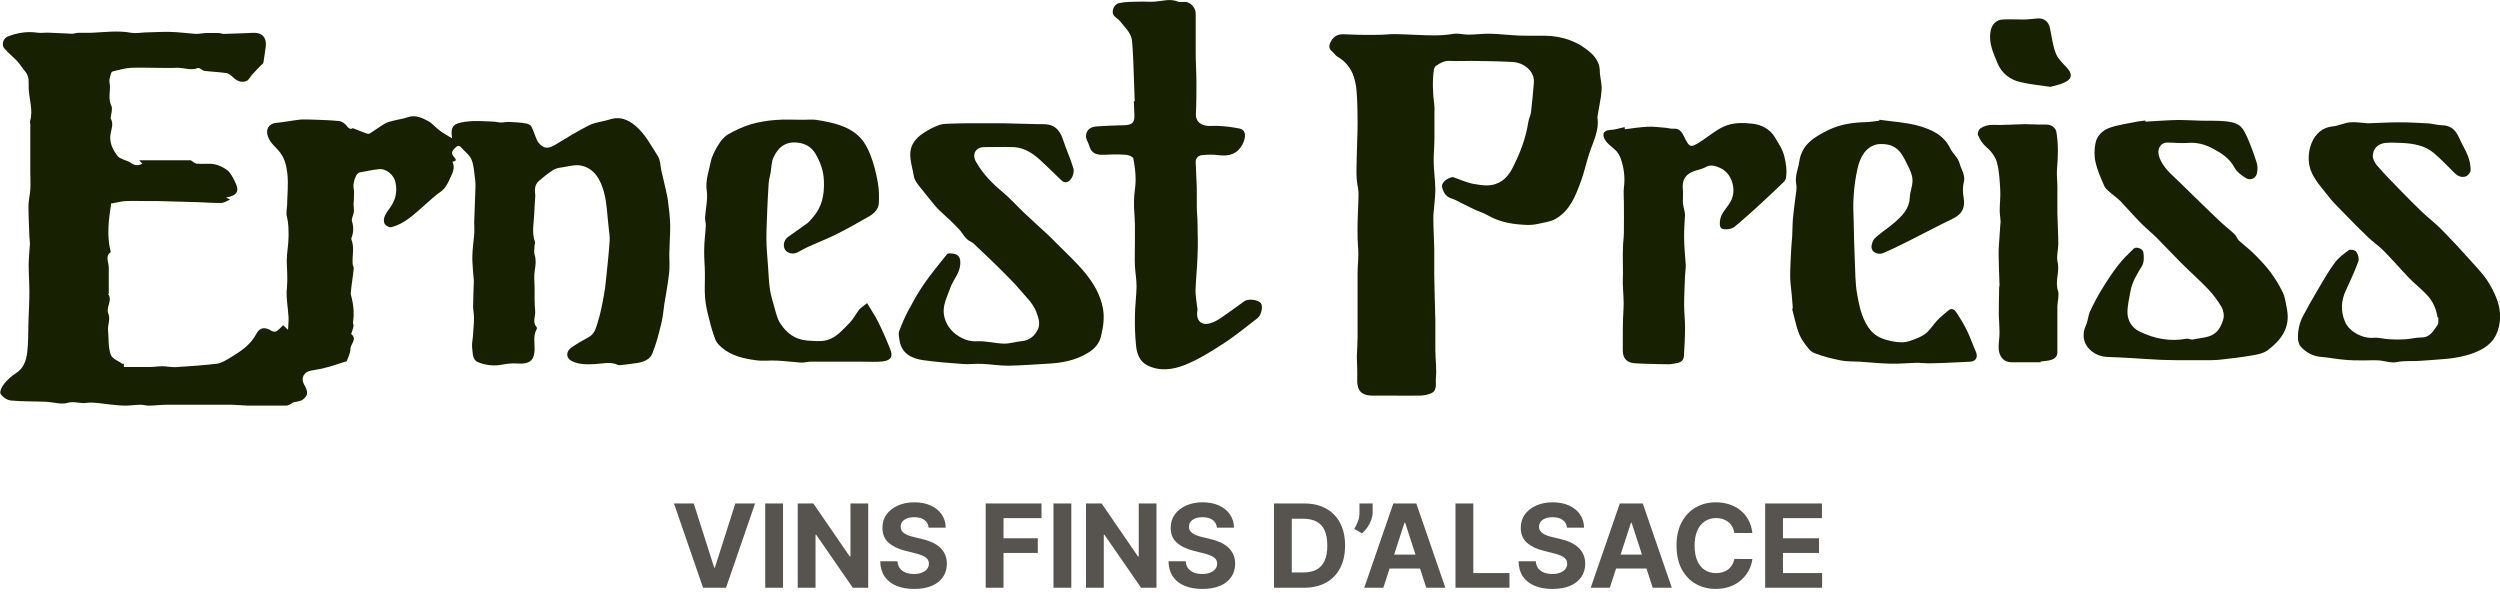
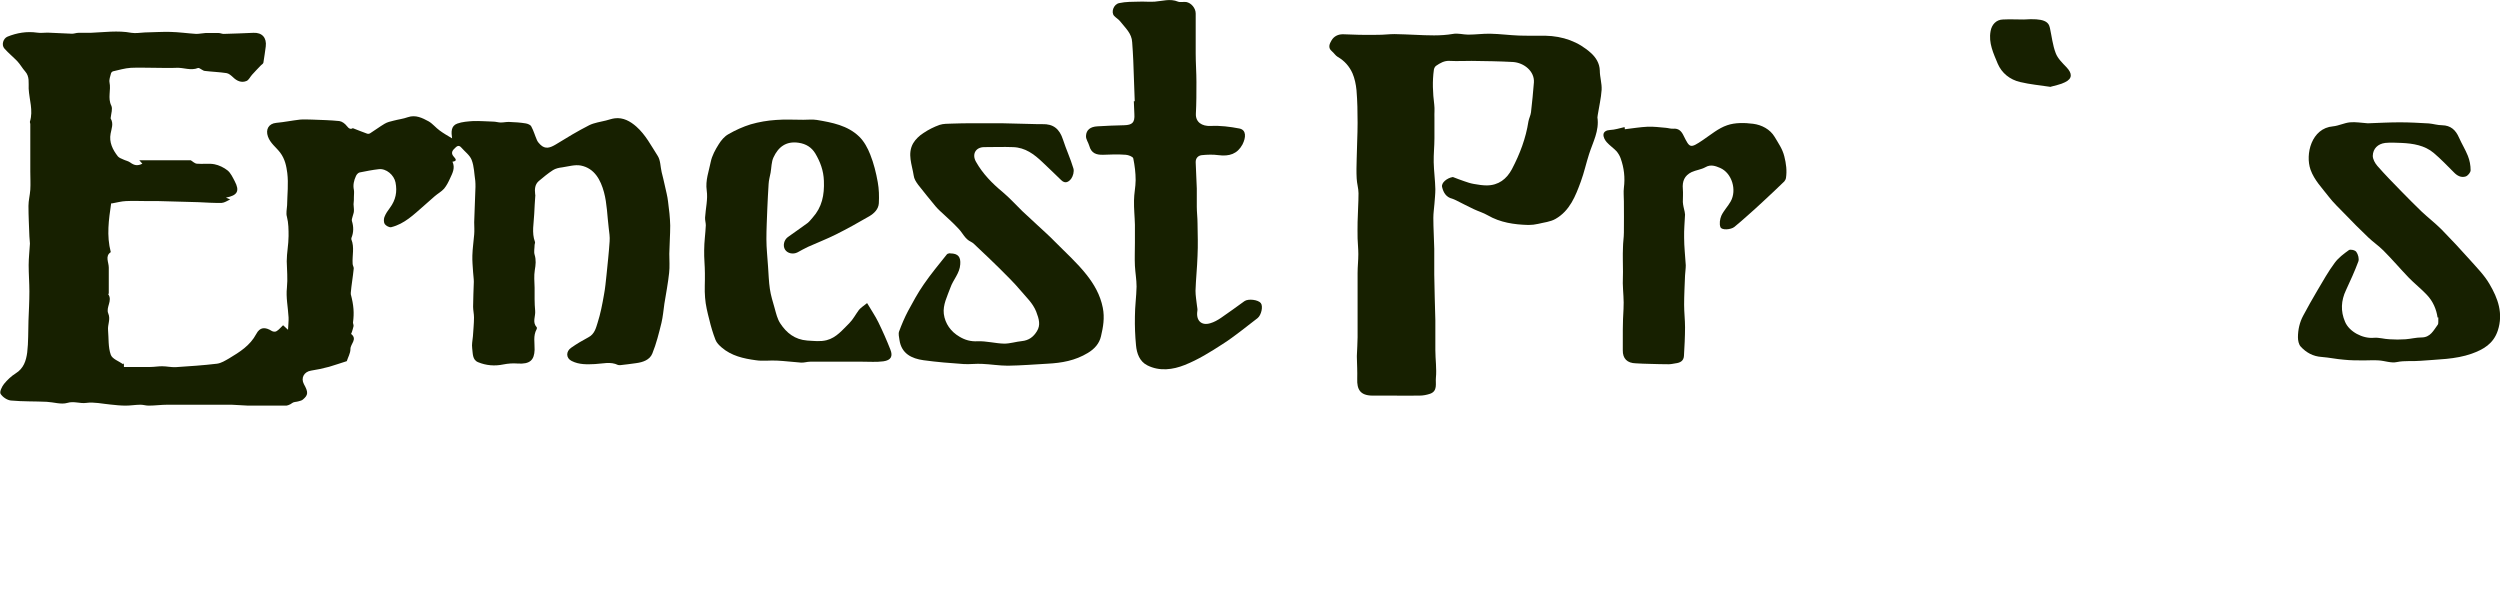
<svg xmlns="http://www.w3.org/2000/svg" width="302" height="74" viewBox="0 0 302 74" fill="none">
  <g clip-path="url(#clip0_173_8190)">
    <path d="M13.428 24.555C13.141 26.537 12.854 28.453 13.383 30.457C12.656 30.942 13.141 31.668 13.141 32.329C13.141 33.364 13.141 34.399 13.141 35.434C13.141 35.478 13.075 35.522 13.075 35.544C13.626 36.315 12.766 37.13 13.075 37.857C13.383 38.583 12.986 39.2 13.053 39.883C13.141 40.874 13.053 41.931 13.383 42.856C13.56 43.362 14.354 43.627 14.883 44.001C14.905 43.957 14.949 43.913 14.971 43.869V44.331C16.073 44.331 17.11 44.331 18.146 44.331C18.631 44.331 19.094 44.243 19.579 44.243C20.13 44.243 20.66 44.375 21.211 44.353C22.886 44.243 24.562 44.133 26.216 43.935C26.723 43.869 27.208 43.56 27.671 43.296C28.95 42.525 30.206 41.755 30.956 40.345C31.397 39.508 32.014 39.464 32.852 39.993C33.007 40.081 33.293 40.103 33.426 39.993C33.712 39.817 33.933 39.53 34.197 39.288C34.374 39.464 34.528 39.596 34.793 39.839C34.815 39.244 34.881 38.804 34.859 38.341C34.793 37.13 34.528 35.919 34.66 34.752C34.771 33.672 34.66 32.615 34.638 31.558C34.638 30.545 34.859 29.532 34.859 28.519C34.859 27.748 34.859 26.956 34.66 26.185C34.528 25.766 34.66 25.26 34.682 24.797C34.704 23.498 34.859 22.177 34.704 20.899C34.594 20.084 34.44 19.226 33.844 18.433C33.359 17.794 32.654 17.31 32.367 16.495C32.059 15.636 32.456 14.931 33.359 14.843C34.33 14.755 35.278 14.557 36.248 14.447C36.733 14.403 37.218 14.447 37.703 14.447C38.806 14.491 39.908 14.513 40.988 14.623C41.319 14.667 41.672 14.931 41.892 15.217C42.157 15.57 42.377 15.636 42.62 15.482C43.237 15.724 43.788 15.944 44.34 16.142C44.45 16.186 44.626 16.165 44.715 16.098C45.31 15.724 45.861 15.306 46.456 14.953C46.787 14.755 47.162 14.667 47.537 14.579C48.11 14.425 48.705 14.359 49.257 14.16C50.205 13.83 51.02 14.248 51.792 14.667C52.277 14.953 52.652 15.438 53.115 15.768C53.556 16.098 54.063 16.385 54.614 16.715C54.504 15.966 54.46 15.217 55.232 14.931C55.827 14.711 56.533 14.667 57.172 14.623C57.966 14.601 58.76 14.667 59.553 14.689C59.884 14.689 60.193 14.799 60.501 14.799C60.854 14.799 61.185 14.711 61.538 14.733C62.199 14.755 62.861 14.799 63.522 14.909C63.764 14.953 64.095 15.085 64.183 15.284C64.47 15.812 64.624 16.385 64.867 16.935C64.955 17.134 65.109 17.31 65.264 17.464C65.881 18.08 66.477 17.838 67.116 17.464C68.439 16.649 69.784 15.834 71.173 15.129C71.79 14.821 72.518 14.733 73.201 14.557C73.554 14.469 73.907 14.337 74.26 14.293C75.296 14.16 76.156 14.667 76.861 15.284C77.986 16.275 78.669 17.618 79.463 18.851C79.794 19.38 79.772 20.128 79.926 20.789C80.058 21.34 80.213 21.912 80.323 22.463C80.455 23.079 80.632 23.718 80.698 24.335C80.83 25.304 80.94 26.273 80.962 27.242C80.962 28.387 80.874 29.532 80.852 30.655C80.852 31.426 80.918 32.219 80.83 32.968C80.698 34.223 80.455 35.456 80.257 36.689C80.147 37.46 80.081 38.253 79.904 39.002C79.595 40.257 79.287 41.512 78.802 42.702C78.493 43.472 77.677 43.759 76.839 43.869C76.2 43.957 75.561 44.045 74.921 44.111C74.833 44.111 74.745 44.111 74.656 44.089C73.752 43.648 72.826 43.935 71.878 43.979C70.93 44.023 69.96 44.067 69.056 43.605C68.373 43.274 68.329 42.459 69.012 41.997C69.674 41.534 70.379 41.116 71.085 40.742C71.812 40.367 71.989 39.64 72.187 39.002C72.54 37.901 72.76 36.755 72.959 35.61C73.113 34.818 73.179 34.003 73.267 33.21C73.4 31.866 73.554 30.501 73.642 29.158C73.686 28.629 73.598 28.079 73.532 27.528C73.356 26.097 73.334 24.599 72.959 23.212C72.562 21.758 71.834 20.327 70.159 19.996C69.453 19.864 68.659 20.107 67.91 20.217C67.535 20.261 67.116 20.349 66.807 20.547C66.19 20.943 65.639 21.406 65.087 21.868C64.602 22.287 64.58 22.859 64.647 23.454C64.647 23.498 64.668 23.542 64.668 23.586C64.624 24.335 64.558 25.062 64.536 25.81C64.492 26.956 64.206 28.101 64.624 29.224C64.668 29.312 64.58 29.466 64.58 29.576C64.58 29.973 64.47 30.391 64.58 30.765C64.779 31.404 64.713 31.999 64.602 32.637C64.492 33.32 64.558 34.047 64.58 34.752C64.58 35.676 64.558 36.623 64.647 37.548C64.713 38.209 64.272 38.914 64.823 39.508C64.867 39.552 64.867 39.706 64.823 39.773C64.382 40.565 64.602 41.424 64.58 42.261C64.536 43.472 64.051 44.023 62.508 43.913C61.956 43.869 61.361 43.913 60.81 44.023C59.752 44.243 58.737 44.155 57.767 43.759C57.04 43.472 57.128 42.679 57.04 42.063C56.974 41.6 57.084 41.116 57.128 40.632C57.172 39.861 57.26 39.112 57.26 38.341C57.26 37.923 57.15 37.482 57.15 37.042C57.15 36.051 57.216 35.038 57.238 34.047C57.238 33.65 57.172 33.276 57.15 32.88C57.106 32.197 57.04 31.514 57.062 30.854C57.084 30.017 57.216 29.158 57.282 28.321C57.326 27.836 57.282 27.33 57.282 26.845C57.326 25.414 57.392 23.983 57.437 22.573C57.437 22.331 57.437 22.088 57.414 21.846C57.282 20.987 57.282 20.107 56.974 19.314C56.753 18.741 56.158 18.323 55.739 17.838C55.386 17.42 55.144 17.706 54.879 17.97C54.57 18.257 54.504 18.565 54.791 18.895C55.033 19.182 55.298 19.446 54.658 19.534C55.011 20.283 54.658 20.921 54.372 21.538C54.173 21.978 53.953 22.419 53.644 22.793C53.336 23.146 52.873 23.388 52.498 23.718C52.057 24.093 51.616 24.511 51.175 24.885C49.984 25.92 48.86 27.044 47.272 27.44C47.052 27.506 46.633 27.286 46.478 27.066C46.346 26.867 46.346 26.471 46.434 26.229C46.589 25.81 46.853 25.436 47.118 25.084C47.801 24.159 48 23.168 47.779 22.044C47.603 21.142 46.655 20.327 45.751 20.437C44.979 20.525 44.207 20.679 43.436 20.833C43.259 20.877 43.061 21.098 42.995 21.274C42.752 21.802 42.62 22.353 42.752 22.947C42.796 23.212 42.752 23.498 42.752 23.762C42.752 24.049 42.752 24.335 42.708 24.665C42.708 24.951 42.774 25.216 42.752 25.502C42.752 25.722 42.642 25.92 42.598 26.141C42.554 26.317 42.465 26.537 42.51 26.691C42.73 27.396 42.73 28.079 42.444 28.761C42.444 28.805 42.444 28.872 42.444 28.916C42.84 29.884 42.532 30.875 42.598 31.866C42.598 32.065 42.752 32.263 42.73 32.439C42.686 32.968 42.598 33.496 42.532 34.025C42.465 34.465 42.422 34.906 42.377 35.346C42.377 35.412 42.377 35.478 42.377 35.544C42.73 36.888 42.796 37.813 42.642 38.958C42.642 39.09 42.73 39.266 42.708 39.398C42.664 39.64 42.576 39.861 42.51 40.103C42.488 40.191 42.399 40.323 42.422 40.345C43.215 40.984 42.311 41.556 42.333 42.173C42.333 42.679 42.025 43.186 41.892 43.627C41.121 43.869 40.437 44.111 39.754 44.309C39.026 44.507 38.298 44.662 37.571 44.772C36.733 44.904 36.314 45.653 36.711 46.401C37.262 47.392 37.24 47.723 36.579 48.273C36.424 48.405 36.204 48.427 36.005 48.493C35.785 48.559 35.498 48.538 35.322 48.67C34.682 49.176 33.955 49.044 33.227 49.022C32.896 49.022 32.566 49.022 32.235 49.022C31.618 49.022 31 49.022 30.383 49.022C29.567 49 28.773 48.912 27.958 48.89C26.943 48.89 25.907 48.89 24.893 48.89C23.349 48.89 21.784 48.89 20.241 48.89C19.469 48.89 18.719 49 17.948 49C17.617 49 17.308 48.89 16.977 48.89C16.382 48.89 15.787 49 15.191 49C14.574 49 13.957 48.934 13.339 48.868C12.369 48.78 11.355 48.538 10.429 48.67C9.657 48.78 8.93 48.427 8.136 48.67C7.386 48.89 6.482 48.582 5.644 48.538C4.211 48.471 2.756 48.516 1.323 48.383C0.86 48.339 0.309 47.965 0.066 47.569C-0.066 47.326 0.22 46.71 0.485 46.379C0.882 45.895 1.367 45.432 1.896 45.102C2.866 44.507 3.153 43.56 3.285 42.592C3.439 41.336 3.395 40.037 3.439 38.76C3.484 37.57 3.55 36.403 3.55 35.214C3.55 34.157 3.462 33.1 3.462 32.021C3.462 31.162 3.572 30.281 3.616 29.422C3.616 29.136 3.55 28.827 3.55 28.541C3.506 27.308 3.439 26.075 3.439 24.863C3.439 24.225 3.616 23.586 3.66 22.925C3.704 22.199 3.66 21.472 3.66 20.745C3.66 20.107 3.66 19.446 3.66 18.807C3.66 17.53 3.66 16.253 3.66 14.975C3.66 14.887 3.594 14.777 3.616 14.689C4.035 13.346 3.528 12.024 3.462 10.703C3.439 10.02 3.594 9.249 3.043 8.633C2.69 8.236 2.447 7.774 2.095 7.4C1.587 6.871 1.014 6.409 0.529 5.858C0.154 5.44 0.375 4.647 0.904 4.427C2.05 3.964 3.241 3.766 4.476 3.942C4.895 4.008 5.336 3.942 5.755 3.942C6.747 3.986 7.739 4.03 8.709 4.074C8.952 4.074 9.216 3.964 9.481 3.964C9.966 3.964 10.451 3.964 10.936 3.964C12.59 3.898 14.221 3.656 15.875 3.964C16.382 4.052 16.955 3.942 17.485 3.92C18.521 3.898 19.535 3.832 20.571 3.854C21.608 3.876 22.666 4.03 23.702 4.096C24.077 4.096 24.474 4.008 24.849 3.986C25.356 3.986 25.885 3.986 26.392 3.986C26.613 3.986 26.811 4.096 27.009 4.096C28.222 4.074 29.413 4.008 30.625 3.964C31.662 3.92 32.235 4.559 32.103 5.616C32.014 6.276 31.926 6.915 31.816 7.576C31.794 7.708 31.573 7.818 31.463 7.95C31.11 8.302 30.78 8.677 30.449 9.029C30.229 9.271 30.052 9.668 29.788 9.778C29.17 10.042 28.597 9.778 28.134 9.316C27.913 9.117 27.649 8.875 27.362 8.831C26.502 8.699 25.62 8.677 24.738 8.567C24.606 8.567 24.474 8.457 24.342 8.391C24.209 8.324 24.033 8.17 23.923 8.214C23.041 8.567 22.181 8.148 21.321 8.192C20.461 8.236 19.601 8.192 18.719 8.192C17.749 8.192 16.779 8.148 15.809 8.192C15.081 8.236 14.376 8.457 13.67 8.611C13.56 8.633 13.428 8.765 13.405 8.875C13.317 9.227 13.163 9.624 13.229 9.954C13.428 10.879 12.986 11.848 13.45 12.773C13.626 13.147 13.428 13.698 13.383 14.16C13.383 14.226 13.339 14.293 13.383 14.337C13.736 14.953 13.472 15.526 13.361 16.142C13.163 17.177 13.604 18.08 14.243 18.895C14.398 19.072 14.662 19.16 14.905 19.27C15.169 19.402 15.478 19.446 15.721 19.622C16.228 19.996 16.625 20.062 17.198 19.776C17.088 19.666 16.977 19.534 16.823 19.358H23.041C23.239 19.468 23.504 19.754 23.79 19.776C24.496 19.842 25.224 19.71 25.907 19.842C26.458 19.952 27.054 20.239 27.494 20.591C27.869 20.899 28.112 21.428 28.354 21.89C28.972 23.058 28.707 23.608 27.296 23.872C27.539 23.983 27.671 24.026 27.803 24.093C27.473 24.247 27.12 24.489 26.789 24.511C25.841 24.533 24.915 24.467 23.967 24.423C22.357 24.379 20.748 24.335 19.16 24.291C18.741 24.291 18.3 24.291 17.881 24.291C16.999 24.291 16.095 24.247 15.213 24.291C14.662 24.313 14.133 24.467 13.494 24.577L13.428 24.555Z" fill="#172000" />
    <path d="M175.507 21.384C175.97 21.56 176.411 21.736 176.874 21.89C177.249 22.023 177.645 22.155 178.042 22.221C178.549 22.309 179.079 22.397 179.586 22.397C181.019 22.397 182.011 21.626 182.65 20.415C183.599 18.609 184.326 16.693 184.635 14.667C184.701 14.293 184.899 13.94 184.944 13.566C185.076 12.355 185.208 11.165 185.296 9.954C185.385 8.611 184.106 7.576 182.761 7.488C181.107 7.4 179.453 7.378 177.778 7.356C176.896 7.356 176.014 7.4 175.132 7.356C174.47 7.311 173.963 7.62 173.478 7.95C173.346 8.038 173.236 8.258 173.214 8.413C173.015 9.822 173.081 11.232 173.258 12.641C173.324 13.169 173.258 13.698 173.28 14.226C173.28 15.041 173.28 15.856 173.28 16.693C173.28 17.662 173.17 18.631 173.192 19.6C173.214 20.679 173.368 21.758 173.39 22.859C173.39 23.432 173.324 24.026 173.28 24.621C173.236 25.194 173.148 25.744 173.148 26.317C173.148 27.572 173.236 28.827 173.258 30.061C173.258 31.096 173.258 32.131 173.258 33.166C173.28 35.016 173.346 36.844 173.39 38.694C173.39 39.883 173.39 41.094 173.39 42.283C173.39 43.406 173.566 44.551 173.456 45.653C173.39 46.313 173.699 47.238 172.751 47.569C172.354 47.701 171.913 47.789 171.494 47.789C170.347 47.811 169.179 47.789 168.032 47.789C167.283 47.789 166.511 47.789 165.761 47.789C164.306 47.767 163.909 47.04 163.953 45.763C163.975 44.882 163.931 44.023 163.909 43.142C163.909 43.076 163.909 43.01 163.909 42.966C163.931 42.217 163.997 41.468 163.997 40.742C163.997 39.31 163.997 37.857 163.997 36.425C163.997 35.28 163.997 34.135 163.997 32.99C163.997 32.219 164.086 31.47 164.086 30.699C164.086 30.061 164.019 29.444 163.997 28.805C163.997 28.145 163.975 27.484 163.997 26.823C164.019 25.656 164.108 24.511 164.108 23.344C164.108 22.749 163.909 22.155 163.887 21.56C163.843 20.789 163.865 19.996 163.887 19.204C163.909 17.75 163.997 16.297 163.997 14.843C163.997 13.522 163.975 12.223 163.865 10.901C163.799 10.196 163.645 9.47 163.38 8.853C163.005 8.016 162.41 7.333 161.594 6.871C161.329 6.717 161.153 6.409 160.911 6.21C160.359 5.77 160.624 5.263 160.844 4.889C161.131 4.382 161.66 4.118 162.278 4.14C162.939 4.162 163.578 4.184 164.24 4.206C165.012 4.206 165.783 4.228 166.533 4.206C167.172 4.206 167.812 4.118 168.451 4.118C169.289 4.118 170.105 4.184 170.943 4.206C172.464 4.272 174.007 4.36 175.529 4.096C176.124 3.986 176.763 4.184 177.359 4.184C178.263 4.184 179.167 4.052 180.049 4.074C181.173 4.096 182.32 4.25 183.444 4.294C184.525 4.338 185.605 4.294 186.685 4.316C188.78 4.36 190.676 5.021 192.22 6.431C192.771 6.937 193.234 7.642 193.256 8.523C193.256 9.293 193.52 10.086 193.476 10.857C193.41 11.87 193.168 12.861 193.013 13.852C193.013 13.962 192.969 14.072 192.969 14.182C193.212 15.79 192.418 17.177 191.955 18.631C191.602 19.732 191.36 20.855 190.963 21.934C190.323 23.674 189.64 25.458 187.898 26.449C187.281 26.801 186.509 26.867 185.803 27.044C185.429 27.132 185.032 27.176 184.635 27.176C182.915 27.132 181.239 26.889 179.718 26.009C179.189 25.7 178.571 25.524 178.02 25.26C177.315 24.929 176.609 24.555 175.904 24.203C175.749 24.137 175.595 24.049 175.441 24.005C174.691 23.828 174.36 23.256 174.206 22.595C174.074 22.088 174.801 21.494 175.507 21.384Z" fill="#172000" />
    <path d="M137.076 12.245C137.01 10.615 136.966 8.963 136.9 7.333C136.878 6.585 136.812 5.858 136.767 5.109C136.723 4.03 135.93 3.369 135.334 2.599C135.136 2.334 134.805 2.158 134.585 1.916C134.188 1.476 134.518 0.507 135.202 0.374C135.996 0.198 136.812 0.22 137.627 0.198C138.245 0.176 138.884 0.242 139.501 0.198C140.427 0.132 141.354 -0.198 142.302 0.198C142.588 0.308 142.963 0.198 143.294 0.242C143.911 0.352 144.44 0.991 144.44 1.63C144.44 3.237 144.44 4.845 144.44 6.453C144.44 7.598 144.529 8.765 144.529 9.91C144.529 11.187 144.529 12.465 144.462 13.742C144.418 14.755 145.19 15.262 146.248 15.217C147.395 15.152 148.585 15.306 149.732 15.526C150.57 15.702 150.526 16.605 150.085 17.464C149.467 18.587 148.519 18.917 147.174 18.741C146.535 18.653 145.851 18.675 145.19 18.741C144.749 18.785 144.418 19.093 144.44 19.622C144.484 20.679 144.529 21.736 144.573 22.771C144.573 23.498 144.573 24.247 144.573 24.974C144.573 25.634 144.661 26.295 144.661 26.956C144.683 28.277 144.727 29.598 144.661 30.919C144.617 32.329 144.462 33.716 144.418 35.126C144.418 35.72 144.529 36.337 144.595 36.932C144.617 37.152 144.683 37.372 144.639 37.57C144.462 38.715 145.124 39.376 146.204 39.046C146.667 38.914 147.086 38.672 147.483 38.407C148.453 37.746 149.379 37.064 150.327 36.381C150.79 36.051 152.003 36.205 152.312 36.623C152.598 36.998 152.378 38.055 151.915 38.429C150.526 39.486 149.181 40.609 147.704 41.556C146.248 42.503 144.727 43.45 143.117 44.089C141.684 44.662 140.075 44.882 138.597 44.133C137.671 43.671 137.319 42.702 137.23 41.711C137.12 40.565 137.076 39.398 137.098 38.231C137.098 37.02 137.275 35.831 137.297 34.619C137.297 33.782 137.142 32.946 137.098 32.109C137.054 31.206 137.098 30.281 137.098 29.356C137.098 28.629 137.098 27.88 137.098 27.154C137.076 26.185 136.966 25.194 136.988 24.225C136.988 23.41 137.186 22.573 137.186 21.758C137.186 20.877 137.076 19.996 136.9 19.137C136.856 18.917 136.304 18.719 135.996 18.697C135.092 18.631 134.166 18.653 133.262 18.697C132.446 18.719 131.829 18.521 131.586 17.618C131.476 17.222 131.167 16.825 131.189 16.429C131.211 15.68 131.74 15.306 132.556 15.262C133.637 15.195 134.695 15.152 135.775 15.129C136.789 15.107 137.098 14.799 137.032 13.786C137.01 13.258 136.988 12.729 136.966 12.223C136.988 12.223 137.01 12.223 137.032 12.223L137.076 12.245Z" fill="#172000" />
    <path d="M114.785 30.611C115.777 30.611 116.064 31.074 115.998 31.933C115.932 33.034 115.138 33.782 114.807 34.751C114.432 35.786 113.881 36.822 114.013 37.923C114.168 39.09 114.851 40.059 115.91 40.675C116.571 41.072 117.255 41.27 118.092 41.226C119.151 41.182 120.253 41.49 121.311 41.512C122.017 41.512 122.745 41.27 123.45 41.204C124.288 41.116 124.839 40.697 125.258 40.015C125.721 39.266 125.523 38.561 125.17 37.636C124.751 36.601 123.979 35.919 123.318 35.126C122.524 34.179 121.62 33.298 120.738 32.417C119.856 31.536 118.93 30.677 118.026 29.818C117.784 29.598 117.563 29.334 117.277 29.202C116.571 28.871 116.306 28.167 115.821 27.66C115.116 26.889 114.322 26.207 113.55 25.48C113.374 25.304 113.176 25.128 113.021 24.929C112.316 24.07 111.588 23.19 110.905 22.309C110.662 21.978 110.419 21.604 110.375 21.208C110.177 19.908 109.582 18.587 110.309 17.31C110.596 16.825 111.059 16.385 111.544 16.076C112.161 15.658 112.823 15.328 113.506 15.085C113.969 14.931 114.498 14.953 114.984 14.931C115.755 14.909 116.527 14.887 117.299 14.887C118.511 14.887 119.724 14.887 120.937 14.887C122.414 14.909 123.891 14.975 125.368 14.997C125.545 14.997 125.721 14.997 125.898 14.997C127.243 14.953 127.992 15.57 128.411 16.869C128.786 18.036 129.315 19.16 129.668 20.349C129.778 20.723 129.624 21.274 129.403 21.582C129.139 21.934 128.698 22.265 128.191 21.758C127.463 21.031 126.691 20.327 125.942 19.6C124.927 18.631 123.847 17.816 122.37 17.772C121.223 17.728 120.055 17.772 118.908 17.772C117.85 17.772 117.387 18.631 117.894 19.534C118.71 20.987 119.856 22.155 121.135 23.212C121.973 23.916 122.701 24.731 123.494 25.502C124.112 26.075 124.729 26.647 125.346 27.22C126.03 27.858 126.735 28.475 127.397 29.158C128.698 30.479 130.109 31.734 131.255 33.188C132.159 34.333 132.909 35.61 133.218 37.174C133.46 38.407 133.262 39.508 132.997 40.631C132.799 41.49 132.226 42.151 131.41 42.636C129.888 43.56 128.257 43.847 126.537 43.935C124.95 44.023 123.34 44.155 121.752 44.177C120.716 44.177 119.68 44.001 118.644 43.957C117.916 43.913 117.166 44.023 116.439 43.979C114.807 43.869 113.176 43.737 111.566 43.516C110.133 43.318 108.898 42.724 108.656 41.072C108.611 40.719 108.501 40.345 108.611 40.037C108.92 39.2 109.273 38.363 109.692 37.57C110.287 36.469 110.882 35.368 111.588 34.355C112.448 33.1 113.44 31.91 114.388 30.721C114.476 30.611 114.719 30.611 114.763 30.589L114.785 30.611Z" fill="#172000" />
    <path d="M104.753 36.623C105.238 37.46 105.723 38.143 106.098 38.914C106.627 39.993 107.112 41.094 107.553 42.217C107.884 43.032 107.641 43.516 106.715 43.648C105.877 43.759 105.04 43.693 104.18 43.693C103.011 43.693 101.842 43.693 100.674 43.693C99.748 43.693 98.8 43.693 97.874 43.693C97.499 43.693 97.146 43.825 96.771 43.803C95.801 43.737 94.809 43.605 93.839 43.56C93.001 43.516 92.141 43.648 91.303 43.516C89.826 43.318 88.349 42.988 87.18 41.975C86.871 41.711 86.563 41.402 86.43 41.05C86.122 40.257 85.879 39.442 85.681 38.605C85.46 37.746 85.24 36.866 85.174 35.963C85.085 34.994 85.174 34.003 85.152 33.034C85.152 32.109 85.041 31.184 85.064 30.237C85.064 29.224 85.218 28.211 85.262 27.22C85.262 26.912 85.152 26.581 85.174 26.273C85.24 25.172 85.526 24.071 85.372 23.014C85.196 21.78 85.637 20.679 85.857 19.556C86.011 18.807 86.408 18.08 86.827 17.42C87.114 16.957 87.511 16.473 87.996 16.209C88.834 15.724 89.76 15.306 90.686 15.019C91.678 14.733 92.714 14.557 93.729 14.491C94.831 14.403 95.933 14.469 97.036 14.469C97.587 14.469 98.16 14.403 98.689 14.491C100.52 14.799 102.394 15.152 103.783 16.495C104.378 17.067 104.819 17.882 105.128 18.675C105.547 19.732 105.833 20.877 106.032 22C106.186 22.837 106.208 23.696 106.164 24.555C106.12 25.26 105.613 25.766 105.017 26.119C103.695 26.889 102.35 27.638 100.983 28.321C99.88 28.872 98.734 29.312 97.609 29.818C97.168 30.017 96.771 30.259 96.352 30.479C95.801 30.765 95.118 30.611 94.831 30.149C94.544 29.686 94.699 28.982 95.184 28.629C95.978 28.057 96.793 27.506 97.565 26.933C97.785 26.757 97.962 26.515 98.16 26.295C99.307 25.017 99.594 23.564 99.527 21.846C99.483 20.591 99.086 19.556 98.491 18.543C98.05 17.816 97.389 17.376 96.463 17.244C94.941 17.023 94.015 17.772 93.442 19.005C93.177 19.556 93.199 20.239 93.089 20.855C93.001 21.318 92.869 21.78 92.847 22.243C92.781 23.234 92.736 24.225 92.692 25.194C92.648 26.427 92.582 27.66 92.582 28.893C92.582 29.995 92.714 31.118 92.781 32.219C92.847 33.122 92.869 34.025 93.001 34.906C93.111 35.676 93.354 36.447 93.574 37.218C93.751 37.857 93.905 38.539 94.258 39.068C95.007 40.213 96.022 41.028 97.521 41.138C98.315 41.182 99.086 41.292 99.858 41.094C101.049 40.786 101.776 39.839 102.592 39.046C103.055 38.583 103.364 37.967 103.761 37.438C103.981 37.174 104.29 36.976 104.731 36.623H104.753Z" fill="#172000" />
-     <path d="M259.248 14.689C260.548 14.623 261.871 14.513 263.172 14.491C264.076 14.491 264.98 14.557 265.884 14.579C266.854 14.601 267.824 14.557 268.795 14.645C269.39 14.711 270.073 14.821 270.536 15.174C270.999 15.526 271.286 16.186 271.529 16.737C271.948 17.706 272.322 18.719 272.631 19.732C272.741 20.107 272.719 20.569 272.631 20.965C272.499 21.56 271.815 21.846 271.308 21.516C270.779 21.186 270.206 20.767 269.919 20.239C269.302 19.072 268.287 18.455 267.185 17.882C266.281 17.42 265.333 17.177 264.275 17.266C263.459 17.332 262.643 17.222 261.827 17.222C260.945 17.222 260.548 18.058 260.813 18.873C261.254 20.283 262.4 21.119 263.371 22.088C264.892 23.608 266.457 25.084 268.001 26.581C268.618 27.176 269.302 27.704 269.919 28.277C270.14 28.475 270.228 28.805 270.426 29.026C271.021 29.576 271.705 30.083 272.278 30.655C272.984 31.36 273.667 32.065 274.263 32.858C274.836 33.628 275.343 34.465 275.762 35.324C276.049 35.963 276.137 36.689 276.269 37.372C276.688 39.596 275.541 41.116 273.91 42.327C273.359 42.724 272.565 42.856 271.859 42.966C270.713 43.164 269.544 43.296 268.376 43.428C267.869 43.494 267.361 43.494 266.876 43.516C266.149 43.516 265.421 43.516 264.671 43.516C263.481 43.516 262.312 43.516 261.122 43.472C259.887 43.428 258.674 43.318 257.44 43.252C256.491 43.208 255.543 43.142 254.595 43.12C252.743 43.076 250.979 41.402 251.994 39.266C252.236 38.76 252.236 38.121 252.479 37.614C252.92 36.667 253.405 35.742 253.956 34.862C254.551 33.893 255.169 32.924 255.874 32.043C256.425 31.316 257.087 30.677 257.748 30.039C258.057 29.752 258.829 30.017 258.917 30.479C259.005 31.008 259.005 31.69 258.762 32.109C258.189 33.078 257.572 34.003 257.373 35.126C257.219 36.029 256.976 36.932 256.999 37.835C257.043 38.782 257.55 39.596 258.432 40.037C260.24 40.918 262.114 41.292 264.12 40.918C264.385 40.874 264.694 41.072 264.936 41.006C265.862 40.786 266.898 40.83 267.648 40.191C268.111 39.795 268.42 39.156 268.574 38.561C268.706 38.121 268.596 37.504 268.376 37.108C267.913 36.315 267.361 35.588 266.744 34.928C265.686 33.827 264.517 32.791 263.437 31.712C262.467 30.743 261.541 29.73 260.57 28.761C259.975 28.167 259.314 27.638 258.718 27.044C257.836 26.163 257.021 25.216 256.161 24.313C255.83 23.96 255.411 23.696 255.036 23.366C254.75 23.102 254.375 22.837 254.22 22.507C253.801 21.56 253.361 20.591 253.14 19.578C252.964 18.851 252.986 18.014 253.14 17.266C253.316 16.385 254.022 15.724 254.838 15.438C255.83 15.085 256.91 14.953 257.947 14.733C258.343 14.645 258.762 14.623 259.159 14.557C259.159 14.601 259.159 14.623 259.159 14.667L259.248 14.689Z" fill="#172000" />
-     <path d="M227.057 14.469C228.6 14.689 230.188 14.777 231.665 15.174C233.252 15.614 234.774 16.253 235.59 17.926C235.898 18.565 236.56 19.071 236.714 19.732C236.912 20.481 237.464 21.164 237.221 22.067C237.067 22.661 237.111 23.344 237.221 23.96C237.398 25.15 237.001 25.876 235.876 26.427C234.134 27.264 232.415 28.189 230.695 29.048C229.636 29.576 228.578 30.105 227.498 30.567C226.969 30.787 226.307 30.567 226.131 30.105C225.976 29.752 226.197 29.048 226.506 28.761C227.233 28.057 228.137 27.528 228.909 26.845C229.791 26.053 230.629 25.238 230.695 23.916C230.717 23.168 231.07 22.441 231.026 21.692C231.003 21.053 230.673 20.415 230.386 19.842C229.945 18.961 229.526 18.014 228.534 17.618C228.137 17.442 227.652 17.398 227.189 17.398C226.351 17.398 225.646 17.838 225.183 18.477C224.786 19.027 224.521 19.71 224.389 20.371C224.146 21.45 223.992 22.529 223.926 23.63C223.838 24.665 223.882 25.722 223.926 26.757C223.948 28.321 223.992 29.863 224.058 31.426C224.124 32.813 224.102 34.201 224.345 35.544C224.587 36.91 224.852 38.253 225.668 39.508C226.417 40.631 227.365 40.984 228.578 41.226C229.35 41.38 230.055 41.424 230.783 41.16C231.422 40.94 232.084 40.697 232.613 40.301C233.164 39.861 233.539 39.2 234.024 38.694C234.443 38.253 234.928 37.879 235.391 37.482C235.788 37.152 236.141 37.438 236.317 37.724C236.802 38.451 237.265 39.222 237.64 39.993C238.037 40.808 238.324 41.688 238.698 42.525C238.963 43.142 238.676 43.648 238.037 43.693C237.111 43.737 236.185 43.781 235.259 43.825C234.465 43.847 233.671 43.891 232.878 43.891C232.481 43.891 232.062 43.825 231.665 43.825C230.585 43.847 229.526 43.957 228.446 43.935C227.211 43.913 225.954 43.781 224.72 43.693C223.926 43.648 223.132 43.693 222.36 43.538C221.258 43.318 220.178 43.054 219.141 42.636C218.678 42.459 218.326 41.931 217.995 41.49C217.069 40.301 216.914 38.826 216.518 37.438C216.495 37.328 216.584 37.196 216.562 37.064C216.518 36.535 216.473 36.007 216.429 35.478C216.363 34.773 216.253 34.091 216.253 33.386C216.253 32.373 216.319 31.36 216.363 30.347C216.385 29.752 216.451 29.18 216.495 28.585C216.54 27.858 216.518 27.154 216.584 26.427C216.65 25.612 216.782 24.797 216.87 23.983C216.936 23.388 217.091 22.793 216.981 22.221C216.804 21.252 217.223 20.415 217.355 19.512C217.642 17.42 219.252 16.495 220.927 15.68C222.316 15.019 223.794 14.799 225.315 14.755C225.888 14.755 226.439 14.645 227.013 14.579C227.013 14.557 227.013 14.513 227.035 14.491L227.057 14.469Z" fill="#172000" />
    <path d="M294.459 38.363C294.327 37.416 293.93 36.403 293.137 35.588C292.453 34.862 291.659 34.245 290.976 33.54C289.94 32.461 288.969 31.316 287.911 30.259C287.338 29.686 286.654 29.224 286.081 28.673C285.111 27.748 284.163 26.801 283.237 25.832C282.575 25.15 281.87 24.489 281.296 23.74C280.503 22.705 279.577 21.78 279.114 20.503C278.452 18.631 279.224 15.482 281.826 15.262C282.509 15.195 283.193 14.843 283.876 14.777C284.56 14.711 285.243 14.843 285.949 14.887C286.037 14.887 286.125 14.887 286.213 14.887C287.448 14.843 288.683 14.777 289.917 14.777C291.086 14.777 292.233 14.843 293.401 14.909C293.93 14.953 294.459 15.129 295.011 15.129C296.047 15.152 296.642 15.702 297.039 16.605C297.37 17.354 297.811 18.058 298.12 18.829C298.34 19.38 298.45 19.974 298.45 20.569C298.45 20.833 298.12 21.23 297.855 21.318C297.304 21.494 296.819 21.23 296.422 20.811C295.628 20.018 294.856 19.204 293.996 18.477C292.894 17.552 291.505 17.332 290.116 17.266C289.454 17.244 288.771 17.2 288.132 17.266C287.25 17.376 286.654 17.948 286.632 18.829C286.632 19.226 286.897 19.71 287.183 20.04C288.109 21.098 289.102 22.111 290.094 23.124C290.888 23.938 291.681 24.731 292.497 25.524C293.291 26.273 294.173 26.956 294.945 27.726C296.113 28.916 297.238 30.127 298.34 31.36C299.178 32.307 300.126 33.254 300.743 34.333C301.736 36.029 302.419 37.835 301.736 39.927C301.206 41.534 299.994 42.217 298.583 42.724C296.598 43.428 294.482 43.406 292.431 43.583C291.483 43.671 290.513 43.538 289.543 43.737C288.859 43.891 288.087 43.583 287.36 43.538C286.765 43.494 286.169 43.538 285.574 43.538C284.758 43.538 283.942 43.538 283.126 43.45C282.245 43.384 281.341 43.186 280.459 43.12C279.422 43.054 278.584 42.592 277.923 41.865C277.68 41.6 277.592 41.116 277.592 40.742C277.592 39.839 277.791 38.936 278.232 38.121C278.783 37.108 279.334 36.095 279.929 35.104C280.613 33.959 281.252 32.791 282.046 31.734C282.487 31.14 283.126 30.655 283.744 30.215C283.92 30.083 284.516 30.215 284.648 30.435C284.868 30.743 285.001 31.272 284.89 31.58C284.449 32.769 283.92 33.915 283.391 35.06C282.796 36.315 282.73 37.592 283.281 38.87C283.788 40.081 285.42 40.918 286.72 40.808C287.36 40.742 287.999 40.962 288.661 40.984C289.3 41.028 289.939 41.028 290.579 40.984C291.218 40.94 291.858 40.764 292.519 40.764C293.6 40.764 293.974 39.905 294.482 39.222C294.592 39.068 294.526 38.76 294.548 38.341L294.459 38.363Z" fill="#172000" />
    <path d="M196.277 15.614C197.203 15.504 198.129 15.35 199.055 15.306C199.76 15.284 200.488 15.372 201.216 15.438C201.524 15.46 201.833 15.57 202.12 15.548C202.803 15.482 203.134 15.878 203.376 16.385C204.126 17.882 204.148 17.97 205.714 16.913C206.662 16.275 207.588 15.482 208.646 15.129C209.594 14.799 210.741 14.821 211.777 14.953C212.813 15.085 213.827 15.614 214.379 16.539C214.82 17.288 215.327 17.992 215.547 18.895C215.768 19.776 215.878 20.613 215.746 21.494C215.724 21.648 215.635 21.802 215.547 21.912C214.731 22.705 213.894 23.498 213.056 24.269C212.416 24.863 211.777 25.458 211.115 26.031C210.586 26.493 210.057 26.977 209.506 27.418C209.087 27.748 207.985 27.836 207.83 27.44C207.676 27.044 207.764 26.471 207.94 26.053C208.227 25.436 208.734 24.929 209.065 24.335C209.837 22.969 209.219 20.899 207.786 20.283C207.257 20.062 206.662 19.82 206.022 20.195C205.515 20.481 204.876 20.547 204.346 20.789C203.487 21.208 203.2 21.89 203.288 22.837C203.332 23.344 203.288 23.872 203.288 24.401C203.31 24.797 203.42 25.194 203.509 25.59C203.509 25.7 203.553 25.81 203.553 25.92C203.509 26.845 203.42 27.77 203.442 28.695C203.442 29.818 203.575 30.919 203.641 32.043C203.641 32.461 203.575 32.858 203.553 33.276C203.509 34.465 203.442 35.654 203.442 36.822C203.442 37.724 203.553 38.627 203.553 39.53C203.553 40.697 203.487 41.865 203.42 43.01C203.376 43.627 202.935 43.825 202.406 43.891C202.12 43.935 201.855 44.001 201.568 44.001C200.819 44.001 200.069 43.979 199.319 43.957C198.746 43.957 198.173 43.913 197.622 43.891C196.563 43.869 196.012 43.318 196.034 42.305C196.034 40.632 196.012 38.958 196.122 37.306C196.188 36.271 196.056 35.258 196.034 34.223C196.034 33.76 196.056 33.298 196.056 32.836C196.056 31.866 196.012 30.875 196.056 29.907C196.056 29.29 196.166 28.695 196.166 28.079C196.188 26.823 196.166 25.59 196.166 24.335C196.166 23.784 196.1 23.212 196.166 22.683C196.321 21.45 196.188 20.283 195.77 19.116C195.659 18.807 195.483 18.521 195.284 18.279C194.91 17.882 194.447 17.574 194.094 17.177C193.873 16.935 193.675 16.561 193.697 16.253C193.719 15.9 194.072 15.724 194.491 15.702C195.086 15.68 195.659 15.482 196.255 15.35C196.255 15.416 196.255 15.46 196.277 15.526V15.614Z" fill="#172000" />
-     <path d="M246.526 43.759C245.335 43.759 244.144 43.759 242.954 43.759C242.072 43.759 241.454 43.076 241.432 41.997C241.432 41.38 241.543 40.786 241.543 40.169C241.543 39.464 241.477 38.76 241.454 38.077C241.454 36.932 241.477 35.809 241.499 34.663C241.499 34.597 241.543 34.531 241.543 34.465C241.499 33.254 241.454 32.043 241.432 30.854C241.432 30.413 241.432 29.951 241.477 29.51C241.521 28.761 241.587 28.013 241.631 27.242C241.631 27.088 241.675 26.933 241.675 26.779C241.653 26.317 241.565 25.876 241.565 25.414C241.565 24.599 241.675 23.784 241.631 22.991C241.565 21.868 241.521 20.723 241.234 19.644C241.058 18.961 240.55 18.279 239.999 17.816C239.492 17.376 239.161 16.869 238.941 16.297C238.853 16.098 239.029 15.658 239.206 15.526C239.669 15.217 240.154 15.063 240.771 15.085C242.05 15.129 243.329 15.019 244.607 14.997C245.357 14.997 246.085 15.063 246.834 15.041C247.364 15.041 247.849 15.041 248.201 15.504C248.29 15.614 248.378 15.746 248.4 15.878C248.664 17.376 248.62 18.895 248.488 20.415C248.422 21.098 248.532 21.802 248.532 22.485C248.532 23.586 248.532 24.709 248.532 25.81C248.554 27.022 248.642 28.211 248.642 29.422C248.642 30.171 248.4 30.942 248.554 31.646C248.841 32.813 248.223 33.937 248.598 35.104C248.775 35.676 248.554 36.359 248.532 36.998C248.532 37.614 248.532 38.231 248.532 38.848C248.532 40.081 248.532 41.292 248.532 42.525C248.532 43.076 248.201 43.34 247.782 43.472C247.386 43.605 246.923 43.605 246.504 43.671C246.504 43.693 246.504 43.715 246.504 43.737L246.526 43.759Z" fill="#172000" />
-     <path d="M247.628 10.483C246.46 10.306 245.225 10.196 244.034 9.91C242.799 9.624 241.807 8.831 241.322 7.686C240.815 6.453 240.198 5.197 240.462 3.766C240.595 2.973 241.146 2.378 241.94 2.356C242.777 2.312 243.615 2.356 244.475 2.356C245.048 2.356 245.6 2.268 246.173 2.224C246.923 2.18 247.474 2.621 247.628 3.369C247.849 4.382 247.959 5.462 248.334 6.431C248.576 7.069 249.149 7.62 249.635 8.126C250.34 8.875 250.362 9.492 249.458 9.932C248.907 10.218 248.29 10.306 247.628 10.505V10.483Z" fill="#172000" />
+     <path d="M247.628 10.483C246.46 10.306 245.225 10.196 244.034 9.91C242.799 9.624 241.807 8.831 241.322 7.686C240.815 6.453 240.198 5.197 240.462 3.766C240.595 2.973 241.146 2.378 241.94 2.356C242.777 2.312 243.615 2.356 244.475 2.356C246.923 2.18 247.474 2.621 247.628 3.369C247.849 4.382 247.959 5.462 248.334 6.431C248.576 7.069 249.149 7.62 249.635 8.126C250.34 8.875 250.362 9.492 249.458 9.932C248.907 10.218 248.29 10.306 247.628 10.505V10.483Z" fill="#172000" />
  </g>
-   <path d="M83.806 60.818L86.267 68.554H86.362L88.828 60.818H91.214L87.704 71H84.93L81.415 60.818H83.806ZM94.592 60.818V71H92.44V60.818H94.592ZM104.88 60.818V71H103.02L98.591 64.592H98.516V71H96.364V60.818H98.253L102.648 67.222H102.737V60.818H104.88ZM112.182 63.746C112.142 63.345 111.971 63.034 111.67 62.812C111.368 62.59 110.959 62.479 110.442 62.479C110.09 62.479 109.794 62.528 109.552 62.628C109.31 62.724 109.124 62.858 108.995 63.031C108.869 63.203 108.806 63.398 108.806 63.617C108.799 63.8 108.838 63.959 108.92 64.094C109.007 64.23 109.124 64.348 109.273 64.447C109.423 64.544 109.595 64.628 109.79 64.701C109.986 64.771 110.195 64.83 110.417 64.88L111.332 65.099C111.776 65.198 112.183 65.331 112.555 65.496C112.926 65.662 113.247 65.866 113.519 66.108C113.791 66.35 114.001 66.635 114.151 66.963C114.303 67.291 114.381 67.667 114.384 68.092C114.381 68.715 114.222 69.255 113.907 69.712C113.595 70.166 113.145 70.519 112.555 70.771C111.968 71.02 111.26 71.144 110.432 71.144C109.61 71.144 108.894 71.018 108.284 70.766C107.678 70.514 107.204 70.142 106.862 69.648C106.524 69.151 106.347 68.536 106.33 67.803H108.413C108.437 68.145 108.534 68.43 108.707 68.658C108.882 68.884 109.116 69.055 109.408 69.171C109.703 69.283 110.036 69.34 110.407 69.34C110.772 69.34 111.088 69.287 111.357 69.18C111.628 69.074 111.839 68.927 111.988 68.738C112.137 68.549 112.212 68.332 112.212 68.087C112.212 67.858 112.144 67.666 112.008 67.51C111.875 67.354 111.68 67.222 111.421 67.112C111.166 67.003 110.853 66.903 110.482 66.814L109.373 66.535C108.514 66.327 107.837 66 107.339 65.556C106.842 65.112 106.595 64.514 106.599 63.761C106.595 63.145 106.759 62.606 107.091 62.146C107.426 61.685 107.885 61.325 108.468 61.067C109.051 60.808 109.714 60.679 110.457 60.679C111.212 60.679 111.872 60.808 112.435 61.067C113.002 61.325 113.443 61.685 113.758 62.146C114.073 62.606 114.235 63.14 114.245 63.746H112.182ZM119.072 71V60.818H125.814V62.593H121.225V65.019H125.366V66.794H121.225V71H119.072ZM129.415 60.818V71H127.262V60.818H129.415ZM139.702 60.818V71H137.843L133.413 64.592H133.338V71H131.186V60.818H133.075L137.47 67.222H137.559V60.818H139.702ZM147.004 63.746C146.964 63.345 146.794 63.034 146.492 62.812C146.19 62.59 145.781 62.479 145.264 62.479C144.913 62.479 144.616 62.528 144.374 62.628C144.132 62.724 143.947 62.858 143.817 63.031C143.691 63.203 143.628 63.398 143.628 63.617C143.622 63.8 143.66 63.959 143.743 64.094C143.829 64.23 143.947 64.348 144.096 64.447C144.245 64.544 144.417 64.628 144.613 64.701C144.808 64.771 145.017 64.83 145.239 64.88L146.154 65.099C146.598 65.198 147.006 65.331 147.377 65.496C147.748 65.662 148.07 65.866 148.341 66.108C148.613 66.35 148.824 66.635 148.973 66.963C149.125 67.291 149.203 67.667 149.206 68.092C149.203 68.715 149.044 69.255 148.729 69.712C148.418 70.166 147.967 70.519 147.377 70.771C146.79 71.02 146.083 71.144 145.254 71.144C144.432 71.144 143.716 71.018 143.106 70.766C142.5 70.514 142.026 70.142 141.684 69.648C141.346 69.151 141.169 68.536 141.153 67.803H143.236C143.259 68.145 143.357 68.43 143.529 68.658C143.705 68.884 143.938 69.055 144.23 69.171C144.525 69.283 144.858 69.34 145.229 69.34C145.594 69.34 145.91 69.287 146.179 69.18C146.451 69.074 146.661 68.927 146.81 68.738C146.959 68.549 147.034 68.332 147.034 68.087C147.034 67.858 146.966 67.666 146.83 67.51C146.698 67.354 146.502 67.222 146.243 67.112C145.988 67.003 145.675 66.903 145.304 66.814L144.195 66.535C143.337 66.327 142.659 66 142.162 65.556C141.665 65.112 141.418 64.514 141.421 63.761C141.418 63.145 141.582 62.606 141.913 62.146C142.248 61.685 142.707 61.325 143.29 61.067C143.874 60.808 144.537 60.679 145.279 60.679C146.035 60.679 146.694 60.808 147.258 61.067C147.824 61.325 148.265 61.685 148.58 62.146C148.895 62.606 149.057 63.14 149.067 63.746H147.004ZM157.504 71H153.895V60.818H157.534C158.558 60.818 159.44 61.022 160.179 61.43C160.918 61.834 161.486 62.416 161.884 63.175C162.285 63.934 162.486 64.842 162.486 65.899C162.486 66.96 162.285 67.871 161.884 68.633C161.486 69.396 160.915 69.981 160.169 70.388C159.426 70.796 158.538 71 157.504 71ZM156.047 69.156H157.415C158.051 69.156 158.586 69.043 159.02 68.817C159.458 68.589 159.786 68.236 160.005 67.758C160.227 67.278 160.338 66.658 160.338 65.899C160.338 65.147 160.227 64.532 160.005 64.055C159.786 63.577 159.46 63.226 159.025 63.001C158.591 62.775 158.056 62.663 157.42 62.663H156.047V69.156ZM165.815 60.818V61.892C165.815 62.197 165.756 62.508 165.636 62.827C165.52 63.142 165.365 63.44 165.169 63.722C164.973 64 164.76 64.237 164.528 64.433L163.593 63.881C163.759 63.619 163.905 63.329 164.031 63.011C164.16 62.693 164.224 62.323 164.224 61.902V60.818H165.815ZM167.107 71H164.8L168.315 60.818H171.089L174.599 71H172.292L169.742 63.145H169.662L167.107 71ZM166.963 66.998H172.411V68.678H166.963V66.998ZM175.824 71V60.818H177.977V69.225H182.342V71H175.824ZM189.291 63.746C189.251 63.345 189.081 63.034 188.779 62.812C188.478 62.59 188.068 62.479 187.551 62.479C187.2 62.479 186.903 62.528 186.661 62.628C186.419 62.724 186.234 62.858 186.104 63.031C185.978 63.203 185.915 63.398 185.915 63.617C185.909 63.8 185.947 63.959 186.03 64.094C186.116 64.23 186.234 64.348 186.383 64.447C186.532 64.544 186.704 64.628 186.9 64.701C187.095 64.771 187.304 64.83 187.526 64.88L188.441 65.099C188.885 65.198 189.293 65.331 189.664 65.496C190.035 65.662 190.357 65.866 190.629 66.108C190.9 66.35 191.111 66.635 191.26 66.963C191.412 67.291 191.49 67.667 191.494 68.092C191.49 68.715 191.331 69.255 191.016 69.712C190.705 70.166 190.254 70.519 189.664 70.771C189.077 71.02 188.37 71.144 187.541 71.144C186.719 71.144 186.003 71.018 185.393 70.766C184.787 70.514 184.313 70.142 183.972 69.648C183.634 69.151 183.456 68.536 183.44 67.803H185.523C185.546 68.145 185.644 68.43 185.816 68.658C185.992 68.884 186.225 69.055 186.517 69.171C186.812 69.283 187.145 69.34 187.516 69.34C187.881 69.34 188.197 69.287 188.466 69.18C188.738 69.074 188.948 68.927 189.097 68.738C189.246 68.549 189.321 68.332 189.321 68.087C189.321 67.858 189.253 67.666 189.117 67.51C188.985 67.354 188.789 67.222 188.531 67.112C188.275 67.003 187.962 66.903 187.591 66.814L186.482 66.535C185.624 66.327 184.946 66 184.449 65.556C183.952 65.112 183.705 64.514 183.708 63.761C183.705 63.145 183.869 62.606 184.2 62.146C184.535 61.685 184.994 61.325 185.577 61.067C186.161 60.808 186.824 60.679 187.566 60.679C188.322 60.679 188.981 60.808 189.545 61.067C190.112 61.325 190.552 61.685 190.867 62.146C191.182 62.606 191.344 63.14 191.354 63.746H189.291ZM194.464 71H192.157L195.672 60.818H198.446L201.956 71H199.65L197.099 63.145H197.02L194.464 71ZM194.32 66.998H199.769V68.678H194.32V66.998ZM211.687 64.383H209.509C209.47 64.101 209.388 63.851 209.266 63.632C209.143 63.41 208.986 63.221 208.794 63.065C208.601 62.91 208.379 62.79 208.127 62.707C207.879 62.624 207.609 62.583 207.317 62.583C206.79 62.583 206.331 62.714 205.94 62.976C205.549 63.234 205.245 63.612 205.03 64.109C204.815 64.603 204.707 65.203 204.707 65.909C204.707 66.635 204.815 67.245 205.03 67.739C205.249 68.233 205.554 68.605 205.945 68.857C206.336 69.109 206.788 69.235 207.302 69.235C207.59 69.235 207.857 69.197 208.102 69.121C208.351 69.044 208.571 68.933 208.764 68.788C208.956 68.638 209.115 68.458 209.241 68.246C209.37 68.034 209.46 67.792 209.509 67.52L211.687 67.53C211.631 67.997 211.49 68.448 211.264 68.882C211.042 69.313 210.742 69.699 210.365 70.04C209.99 70.379 209.543 70.647 209.022 70.846C208.505 71.041 207.92 71.139 207.267 71.139C206.359 71.139 205.547 70.934 204.831 70.523C204.119 70.112 203.555 69.517 203.141 68.738C202.73 67.959 202.524 67.016 202.524 65.909C202.524 64.799 202.733 63.854 203.151 63.075C203.568 62.296 204.135 61.703 204.851 61.295C205.567 60.885 206.372 60.679 207.267 60.679C207.857 60.679 208.404 60.762 208.908 60.928C209.415 61.093 209.864 61.335 210.255 61.653C210.646 61.968 210.964 62.354 211.21 62.812C211.458 63.269 211.617 63.793 211.687 64.383ZM213.231 71V60.818H220.091V62.593H215.383V65.019H219.738V66.794H215.383V69.225H220.111V71H213.231Z" fill="#57534E" />
  <defs>
    <clipPath id="clip0_173_8190">
      <rect width="302" height="49" fill="white" />
    </clipPath>
  </defs>
</svg>